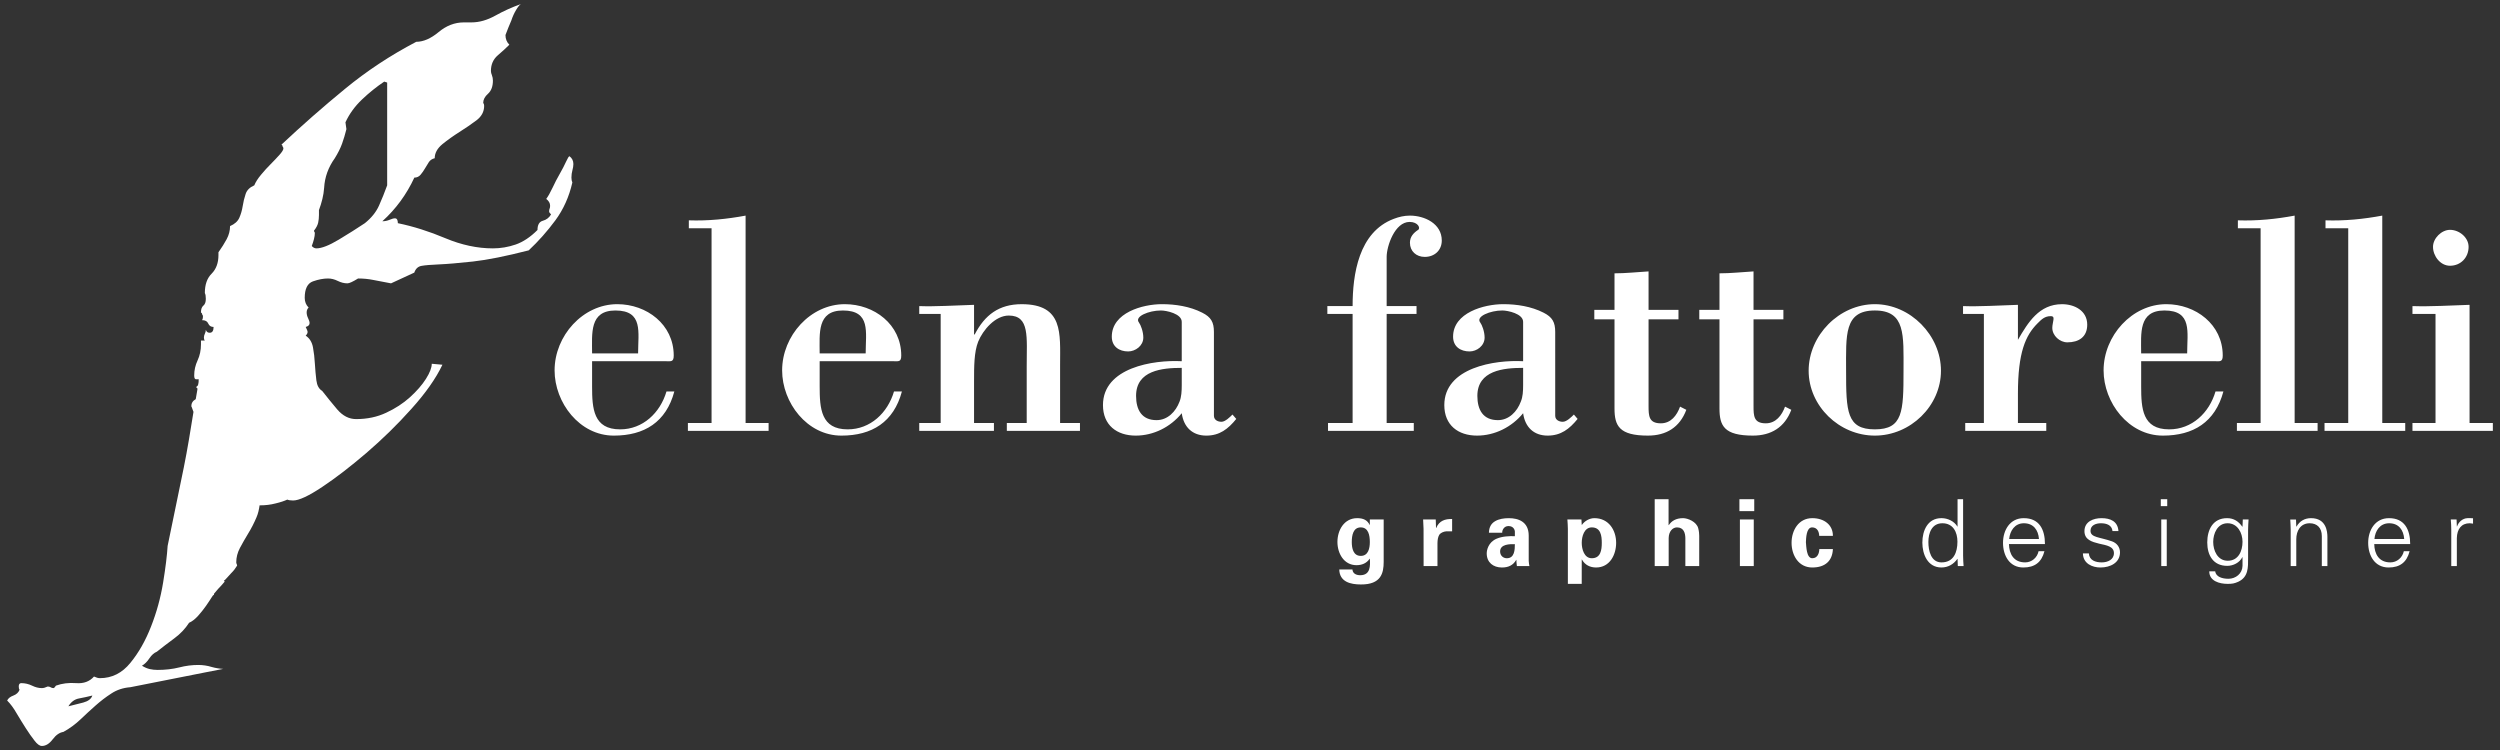
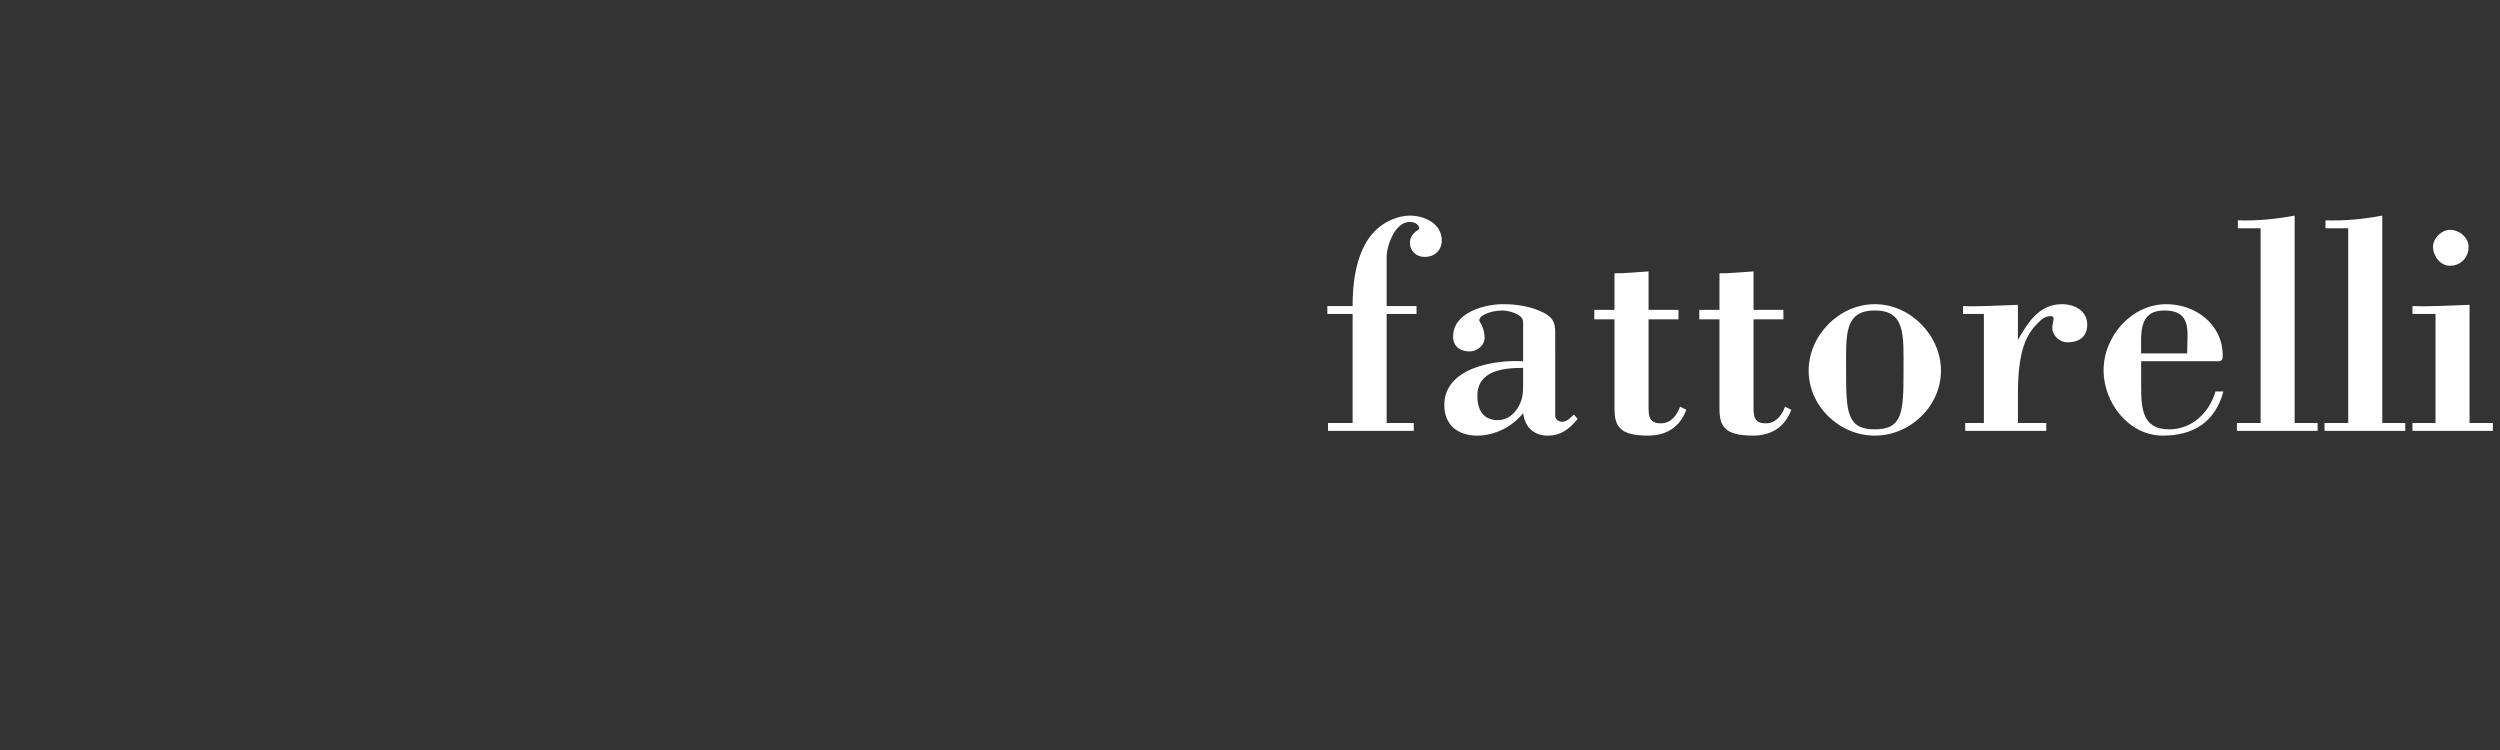
<svg xmlns="http://www.w3.org/2000/svg" version="1.1" id="Livello_1" x="0px" y="0px" width="350px" height="105px" viewBox="0 0 350 105" enable-background="new 0 0 350 105" xml:space="preserve">
  <rect x="0" y="0" width="350" height="105" fill="#333333" stroke="none" />
  <g>
    <path fill="#FFFFFF" d="M345.603,34.559c0-1.33-1.322-2.382-2.6-2.382c-1.197,0-2.382,1.191-2.382,2.382   c0,1.277,1.014,2.645,2.382,2.645C344.495,37.204,345.603,36.059,345.603,34.559 M349,60.325v-1.106h-3.261V42.677   c-2.69,0.084-5.392,0.261-7.994,0.177v1.098h3.229v15.267h-3.229v1.106H349z M336.732,60.325v-1.106h-3.214V30.186   c-2.612,0.485-5.256,0.754-7.947,0.661v1.107h3.182v27.265h-3.319v1.106H336.732z M324.464,60.325v-1.106h-3.214V30.186   c-2.612,0.485-5.258,0.754-7.948,0.661v1.107h3.183v27.265h-3.318v1.106H324.464z M310.081,50.57c0.703,0,1.102,0.138,1.102-0.79   c0-4.367-3.797-7.196-7.898-7.196c-4.8,0-8.782,4.413-8.782,9.27c0,4.505,3.49,9.131,8.302,9.131c4.274,0,7.318-1.889,8.472-6.179   h-1.106c-0.877,2.997-3.307,5.304-6.488,5.304c-3.751,0-3.92-2.92-3.92-6.011V50.57H310.081z M299.76,49.472   c0-2.783-0.401-6.004,3.26-6.004c3.934,0,3.182,3.044,3.182,6.004H299.76z M282.51,42.677c-2.689,0.084-5.379,0.261-7.685,0.177   v1.098h2.919v15.267h-2.612v1.106h11.346v-1.106h-3.968v-4.104c0-5.773,1.057-8.155,2.738-9.838   c0.568-0.57,1.015-1.016,1.845-1.016c0.492,0,0.446,0.269,0.308,0.976c-0.048,0.218-0.08,0.484-0.08,0.661   c0,1.1,1.049,2.029,2.109,2.029c1.599,0,2.782-0.752,2.782-2.472c0-1.986-1.813-2.87-3.522-2.87c-3.227,0-4.766,2.56-6.18,4.989   V42.677z M266.493,51.9c0,5.734-0.092,8.21-4.013,8.21c-3.936,0-4.027-2.476-4.027-8.21c0-4.988-0.308-8.432,4.027-8.432   C266.8,43.468,266.493,46.912,266.493,51.9 M253.21,51.9c0,4.935,4.274,9.085,9.27,9.085c4.981,0,9.255-4.15,9.255-9.085   c0-4.941-4.273-9.316-9.255-9.316C257.485,42.584,253.21,46.959,253.21,51.9 M240.727,43.384h-2.828v1.322h2.828V57.19   c0,2.428,0.661,3.795,4.675,3.795c2.551,0,4.458-1.152,5.38-3.611l-0.877-0.446c-0.445,1.229-1.291,2.337-2.691,2.337   c-1.688,0-1.72-1.015-1.72-2.43V44.706h4.181v-1.322h-4.181v-5.388c-1.599,0.093-3.183,0.27-4.767,0.27V43.384z M226.031,43.384   h-2.828v1.322h2.828V57.19c0,2.428,0.662,3.795,4.674,3.795c2.566,0,4.458-1.152,5.381-3.611l-0.877-0.446   c-0.445,1.229-1.275,2.337-2.69,2.337c-1.675,0-1.721-1.015-1.721-2.43V44.706h4.189v-1.322h-4.189v-5.388   c-1.594,0.093-3.184,0.27-4.767,0.27V43.384z M213.237,50.57c-3.979-0.215-11.034,0.885-11.034,6.144   c0,2.812,1.937,4.271,4.581,4.271c2.475,0,4.858-1.184,6.453-3.135c0.266,1.951,1.494,3.135,3.432,3.135   c1.859,0,3.044-0.921,4.197-2.336l-0.523-0.614c-0.354,0.354-1.015,1.015-1.552,1.015c-0.522,0-1.062-0.262-1.062-0.846V46.472   c0-1.367-0.4-2.073-1.629-2.697c-1.723-0.879-3.751-1.191-5.642-1.191c-2.691,0-7.026,1.191-7.026,4.551   c0,1.406,1.061,2.067,2.306,2.067c1.016,0,2.107-0.792,2.107-1.938c0-0.838-0.354-1.768-0.616-2.121   c-0.661-0.837,1.416-1.676,3.091-1.676c0.753,0,2.917,0.445,2.917,1.592V50.57z M213.237,53.931c0,0.83-0.043,1.63-0.32,2.29   c-0.521,1.414-1.675,2.598-3.212,2.598c-2.076,0-2.875-1.444-2.875-3.397c0-3.566,3.675-3.92,6.407-3.92V53.931z M194.131,35.966   c0-1.499,1.138-4.896,3.214-4.896c1.198,0,1.552,0.884,1.198,1.107c-0.66,0.439-1.152,0.969-1.152,1.807   c0,1.191,0.891,1.983,2.075,1.983c1.368,0,2.384-0.922,2.384-2.291c0-2.382-2.431-3.49-4.459-3.49c-0.8,0-1.538,0.177-2.245,0.446   c-4.95,1.852-5.78,7.81-5.78,12.222h-3.536v1.098h3.536v15.267h-3.443v1.106h12.007v-1.106h-3.798V43.952h4.182v-1.098h-4.182   V35.966z" />
-     <path fill="#FFFFFF" d="M165.445,50.571c-3.966-0.216-11.03,0.884-11.03,6.142c0,2.812,1.944,4.273,4.588,4.273   c2.476,0,4.859-1.185,6.442-3.136c0.269,1.951,1.5,3.136,3.443,3.136c1.854,0,3.044-0.922,4.19-2.336l-0.531-0.615   c-0.351,0.354-1.015,1.015-1.538,1.015c-0.529,0-1.06-0.262-1.06-0.846V46.472c0-1.366-0.4-2.074-1.637-2.696   c-1.719-0.88-3.751-1.192-5.642-1.192c-2.699,0-7.019,1.192-7.019,4.551c0,1.406,1.061,2.067,2.291,2.067   c1.014,0,2.122-0.791,2.122-1.936c0-0.838-0.354-1.769-0.615-2.122c-0.668-0.837,1.407-1.676,3.082-1.676   c0.753,0,2.913,0.444,2.913,1.591V50.571z M165.445,53.93c0,0.831-0.046,1.63-0.307,2.291c-0.531,1.414-1.676,2.599-3.221,2.599   c-2.075,0-2.867-1.445-2.867-3.398c0-3.567,3.658-3.92,6.395-3.92V53.93z M136.366,42.677c-2.732,0.084-5.426,0.261-7.672,0.177   v1.1h3v15.266h-3v1.106h10.456v-1.106h-2.783v-5.826c0-2.068,0-4.097,0.577-5.557c0.661-1.63,2.383-3.66,4.282-3.66   c2.952,0,2.513,2.998,2.513,7.103v7.94h-2.783v1.106h10.239v-1.106h-2.782v-8.163c0-4.366,0.492-8.471-5.381-8.471   c-3.175,0-5.161,1.506-6.572,4.235h-0.093V42.677z M125.076,50.571c0.707,0,1.099,0.138,1.099-0.792   c0-4.366-3.79-7.195-7.894-7.195c-4.813,0-8.782,4.412-8.782,9.27c0,4.506,3.484,9.132,8.297,9.132c4.277,0,7.325-1.892,8.471-6.18   h-1.107c-0.882,2.998-3.305,5.304-6.483,5.304c-3.748,0-3.924-2.92-3.924-6.011v-3.528H125.076z M114.752,49.472   c0-2.782-0.399-6.003,3.26-6.003c3.928,0,3.182,3.044,3.182,6.003H114.752z M107.604,60.325v-1.106h-3.221V30.186   c-2.605,0.484-5.253,0.754-7.947,0.661v1.107h3.183v27.265h-3.313v1.106H107.604z M93.216,50.571c0.707,0,1.106,0.138,1.106-0.792   c0-4.366-3.797-7.195-7.902-7.195c-4.805,0-8.778,4.412-8.778,9.27c0,4.506,3.483,9.132,8.293,9.132   c4.282,0,7.327-1.892,8.472-6.18h-1.1c-0.884,2.998-3.312,5.304-6.487,5.304c-3.751,0-3.928-2.92-3.928-6.011v-3.528H93.216z    M82.892,49.472c0-2.782-0.399-6.003,3.267-6.003c3.928,0,3.174,3.044,3.174,6.003H82.892z" />
-     <path fill="#FFFFFF" d="M343.958,75.333c0.027-1.254,0.634-2.077,1.794-2.077c0.149,0,0.323,0.041,0.473,0.055v-0.754   c-0.256-0.015-0.514-0.028-0.783-0.015c-0.647,0.027-1.229,0.499-1.456,1.159h-0.027l-0.04-0.972h-0.81   c0.027,0.444,0.081,0.972,0.068,1.47v5.047h0.781V75.333z M332.421,75.456c0.095-1.134,0.771-2.2,2.053-2.2   c1.35,0,2.023,0.944,2.114,2.2H332.421z M337.426,76.17c0-2.038-0.795-3.628-2.966-3.628c-1.944,0-2.915,1.686-2.915,3.453   c0,1.782,0.917,3.454,2.86,3.454c1.565,0,2.544-0.714,2.94-2.281h-0.808c-0.203,0.906-0.958,1.567-1.89,1.567   c-1.593,0-2.228-1.176-2.253-2.565H337.426z M321.479,75.495c0-1.16,0.58-2.239,1.875-2.239c1.054,0,1.701,0.661,1.701,1.795v4.195   h0.782v-4.074c0-0.746-0.162-2.63-2.293-2.63c-0.852,0-1.581,0.378-2.037,1.188l-0.028-0.028l-0.04-0.972h-0.802   c0.02,0.444,0.06,0.972,0.06,1.47v5.047h0.782V75.495z M313.952,73.701l-0.027,0.045c-0.513-0.745-1.187-1.204-2.133-1.204   c-1.998,0-2.777,1.63-2.777,3.399c0,1.795,0.833,3.279,2.793,3.279c0.849,0,1.738-0.445,2.117-1.215h0.027v1.215   c-0.027,1.093-0.959,1.809-1.971,1.809c-0.838,0-1.755-0.257-1.85-1.039h-0.835c0,1.348,1.402,1.752,2.575,1.752   c0.613,0,0.959-0.054,1.486-0.296c1.442-0.674,1.375-2.037,1.375-3.332v-3.915c0-0.498,0.04-1.025,0.067-1.47h-0.808   L313.952,73.701z M313.952,75.847c0,1.283-0.567,2.658-2.065,2.658c-1.432,0-2.039-1.43-2.039-2.632   c0-1.187,0.599-2.617,2.012-2.617C313.262,73.256,313.952,74.604,313.952,75.847 M303.412,69.884h-0.901v0.97h0.901V69.884z    M302.577,79.246h0.768v-6.517h-0.768V79.246z M291.823,74.363c0,1.2,1.038,1.497,2.063,1.751c1.04,0.232,2.065,0.38,2.065,1.326   c0,0.903-0.862,1.295-1.7,1.295c-0.878,0-1.742-0.282-1.811-1.26h-0.833c0.027,1.435,1.321,1.974,2.455,1.974   c1.377,0,2.738-0.66,2.738-2.13c0-0.702-0.432-1.282-1.105-1.526c-1.769-0.621-3.023-0.526-3.023-1.484   c0-0.771,0.742-1.053,1.461-1.053c0.806,0,1.535,0.269,1.616,1.094h0.835c-0.098-1.376-1.132-1.808-2.374-1.808   C293.077,72.542,291.823,73.015,291.823,74.363 M281.284,75.456c0.107-1.134,0.782-2.2,2.051-2.2c1.35,0,2.025,0.944,2.119,2.2   H281.284z M286.293,76.17c0-2.038-0.784-3.628-2.972-3.628c-1.931,0-2.899,1.686-2.899,3.453c0,1.782,0.901,3.454,2.844,3.454   c1.582,0,2.553-0.714,2.957-2.281h-0.822c-0.189,0.906-0.958,1.567-1.876,1.567c-1.606,0-2.241-1.176-2.269-2.565H286.293z    M274.093,79.246h0.808c-0.027-0.43-0.067-0.957-0.067-1.455v-7.907h-0.776v3.818l-0.017,0.027   c-0.459-0.77-1.363-1.188-2.241-1.188c-1.93,0-2.67,1.739-2.67,3.428c0,1.632,0.74,3.479,2.67,3.479c0.904,0,1.7-0.431,2.241-1.213   l0.017,0.053L274.093,79.246z M274.041,75.833c0,1.484-0.527,2.902-2.229,2.902c-1.483,0-1.839-1.646-1.839-2.862   c0-1.24,0.476-2.617,1.961-2.617C273.445,73.256,274.041,74.511,274.041,75.833 M256.605,75.024   c0.015-1.54-1.224-2.482-2.888-2.482c-1.929,0-2.898,1.726-2.898,3.454c0,1.728,0.97,3.453,2.898,3.453   c1.795,0,2.82-0.918,2.888-2.577h-1.903c-0.004,0.542-0.229,1.281-0.984,1.281c-0.822,0-0.835-1.659-0.891-2.252   c0.027-0.499,0.041-2.066,0.863-2.066c0.756,0,0.986,0.648,0.998,1.189H256.605z M243.518,71.555h2.076v-1.671h-2.076V71.555z    M243.586,79.246h1.941v-6.517h-1.941V79.246z M233.614,79.246v-3.913c0.016-0.942,0.554-1.498,1.16-1.498   c0.959,0,1.162,0.797,1.176,1.498v3.913h1.94V75.01c0-0.23-0.026-0.634-0.135-1.039c-0.229-0.943-1.481-1.429-2.129-1.429   c-0.988,0-1.608,0.392-2.001,0.983l-0.025-0.027v-3.614h-1.942v9.362H233.614z M221.443,75.996c0-0.893,0.351-2.161,1.404-2.161   c1.255,0,1.403,1.162,1.403,2.161c0,0.998-0.148,2.157-1.403,2.157C221.793,78.153,221.443,76.886,221.443,75.996 M221.402,72.729   h-1.968c0.027,0.433,0.068,0.877,0.068,1.31v7.703h1.94V78.33h0.025c0.42,0.769,1.149,1.119,1.985,1.119   c1.917,0,2.807-1.78,2.807-3.453c0-1.756-1.025-3.454-3.049-3.454c-0.675,0-1.377,0.404-1.743,0.942h-0.025L221.402,72.729z    M210.311,74.579c-0.026-0.297,0.203-0.932,0.877-0.932c0.689,0,0.893,0.525,0.893,0.796v0.623c-0.783-0.027-1.77,0.014-2.552,0.35   c-1.173,0.498-1.388,1.605-1.388,2.06c0,1.272,0.916,1.974,2.129,1.974c0.894,0,1.568-0.31,1.999-1.065h0.026   c0,0.27,0.027,0.566,0.068,0.862h1.753c-0.027-0.188-0.082-0.392-0.096-0.715v-3.547c0-1.957-1.464-2.442-2.778-2.442   c-0.702,0-1.392,0.108-1.915,0.419c-0.516,0.295-0.862,0.794-0.877,1.618H210.311z M212.081,76.183c0,0.771-0.04,1.971-1.121,1.971   c-0.539,0-0.944-0.389-0.944-0.944C210.015,76.155,211.406,76.17,212.081,76.183 M199.237,72.729   c0.026,0.486,0.06,1.025,0.06,1.312l0.007,5.205h1.941v-3.224c0.013-0.433,0.054-0.797,0.257-1.161   c0.188-0.271,0.619-0.444,0.943-0.471h0.852v-1.728c-0.973-0.025-1.81,0.229-2.228,1.254h-0.027l-0.037-1.188H199.237z    M193.715,72.729h-1.94v0.755h-0.028c-0.31-0.66-0.878-0.942-1.741-0.942c-1.821,0-2.766,1.671-2.766,3.331   c0,1.594,0.903,3.253,2.67,3.253c0.744,0,1.433-0.271,1.837-0.904h0.028c0.065,0.957,0.12,2.309-1.35,2.309   c-0.543,0-1.055-0.229-1.081-0.81h-1.848c0.04,1.753,1.592,2.104,3.021,2.104c2.861,0.026,3.198-1.632,3.198-3.157V72.729z    M189.249,75.888c0-0.959,0.199-2.053,1.256-2.053c1.066,0,1.271,1.094,1.271,2.053c0,0.852-0.204,1.937-1.271,1.937   C189.448,77.824,189.249,76.739,189.249,75.888" />
-     <path fill="#FFFFFF" d="M53.054,28.801c-0.41,0.905-1.069,1.718-1.974,2.444c-1.081,0.726-2.304,1.491-3.663,2.311   c-1.357,0.814-2.401,1.217-3.125,1.217c-0.239,0-0.454-0.12-0.645-0.33c0.261-0.698,0.427-1.317,0.427-1.802   c0-0.079-0.016-0.131-0.054-0.174c-0.043-0.038-0.062-0.101-0.062-0.174c0.308-0.387,0.5-0.757,0.582-1.102   c0.073-0.349,0.114-0.707,0.114-1.097v-0.682c0.38-1.032,0.657-2.071,0.725-3.127c0.087-1.491,0.585-2.87,1.493-4.135   c0.45-0.726,0.788-1.402,1.018-2.037c0.229-0.636,0.432-1.316,0.608-2.035l-0.135-0.955c0.544-1.175,1.316-2.243,2.312-3.19   c0.996-0.949,2.037-1.785,3.118-2.509l0.41,0.133V25.95C53.84,26.945,53.458,27.9,53.054,28.801 M12.929,97.374   c-0.153,0.471-0.583,0.797-1.276,0.984c-0.697,0.188-1.389,0.364-2.078,0.525c0.381-0.628,0.881-0.996,1.503-1.103   C11.693,97.663,12.31,97.533,12.929,97.374 M80.273,22.965c0-0.457-0.18-0.814-0.541-1.091c-0.096,0-0.254,0.256-0.479,0.751   c-0.225,0.498-0.519,1.066-0.88,1.698c-0.364,0.63-0.704,1.287-1.018,1.964c-0.32,0.68-0.617,1.203-0.883,1.564   c0.361,0.271,0.543,0.593,0.543,0.951c0,0.178-0.024,0.321-0.07,0.407c-0.048,0.093-0.068,0.229-0.068,0.41   c0,0.088,0.09,0.221,0.272,0.403c-0.272,0.459-0.656,0.748-1.15,0.884c-0.498,0.133-0.751,0.568-0.751,1.293   c-0.995,0.997-2.016,1.674-3.055,2.035c-1.042,0.357-2.107,0.54-3.188,0.54c-2.17,0-4.39-0.476-6.654-1.423   c-2.265-0.955-4.481-1.656-6.653-2.105c0-0.453-0.136-0.681-0.41-0.681c-0.178,0-0.428,0.07-0.744,0.205   c-0.318,0.136-0.656,0.206-1.017,0.206c1.901-1.719,3.392-3.756,4.479-6.109c0.358,0,0.656-0.14,0.88-0.411   c0.226-0.266,0.433-0.566,0.615-0.883c0.183-0.315,0.362-0.607,0.543-0.884c0.178-0.267,0.453-0.45,0.815-0.537   c0-0.726,0.361-1.378,1.083-1.974c0.723-0.583,1.513-1.151,2.374-1.694c0.86-0.547,1.656-1.083,2.378-1.627   c0.723-0.544,1.087-1.224,1.087-2.038c0-0.18-0.048-0.312-0.133-0.41c0-0.45,0.22-0.885,0.678-1.288   c0.448-0.409,0.68-1.018,0.68-1.832c0-0.274-0.048-0.519-0.136-0.748c-0.096-0.229-0.141-0.431-0.141-0.611   c0-0.904,0.323-1.631,0.954-2.177c0.631-0.539,1.175-1.038,1.626-1.491c-0.364-0.361-0.543-0.814-0.543-1.357   c0.274-0.726,0.543-1.404,0.821-2.038c0.179-0.544,0.403-1.039,0.677-1.49c0.27-0.45,0.496-0.727,0.68-0.814   c-1.272,0.452-2.472,0.996-3.599,1.626c-1.139,0.631-2.244,0.948-3.332,0.948h-1.081c-1.271,0-2.447,0.458-3.529,1.359   c-1.088,0.905-2.131,1.358-3.126,1.358c-3.622,1.898-6.945,4.092-9.975,6.588c-3.034,2.486-6,5.089-8.895,7.806l0.134,0.134   c0,0.088,0.021,0.158,0.071,0.204c0.043,0.048,0.062,0.114,0.062,0.207c0,0.182-0.179,0.473-0.537,0.876   c-0.364,0.411-0.774,0.837-1.224,1.294c-0.457,0.452-0.908,0.947-1.357,1.491c-0.458,0.543-0.771,1.042-0.954,1.494   c-0.632,0.274-1.041,0.677-1.217,1.221c-0.182,0.546-0.323,1.111-0.41,1.697C33.88,29.46,33.723,30,33.501,30.5   c-0.229,0.499-0.655,0.878-1.294,1.152c0,0.634-0.158,1.241-0.473,1.833c-0.316,0.585-0.702,1.2-1.151,1.831v0.411   c0,1.08-0.319,1.942-0.948,2.581c-0.641,0.631-0.957,1.532-0.957,2.715c0.095,0.176,0.136,0.452,0.136,0.814   c0,0.448-0.111,0.764-0.339,0.947c-0.224,0.182-0.34,0.497-0.34,0.955l0.14,0.133c0,0.087,0.018,0.159,0.067,0.207   c0.046,0.042,0.07,0.111,0.07,0.196c0,0.277-0.049,0.459-0.137,0.544c0.453,0,0.744,0.16,0.877,0.473   c0.143,0.323,0.386,0.481,0.75,0.481c0,0.539-0.182,0.813-0.543,0.813c-0.27,0-0.452-0.133-0.544-0.41   c0,0.185-0.042,0.364-0.136,0.546c-0.087,0.183-0.132,0.362-0.132,0.544c0,0.183,0.045,0.315,0.132,0.404h-0.543v0.543   c0,0.814-0.158,1.565-0.474,2.242c-0.318,0.68-0.473,1.382-0.473,2.108c0,0.363,0.084,0.537,0.27,0.537h0.364   c0,0.055-0.019,0.102-0.015,0.158c0.02,0.284-0.053,0.446-0.089,0.679l-0.26,0.254c0.088,0.089,0.131,0.154,0.192,0.218   c-0.013,0.031-0.002,0.091-0.016,0.121c-0.062,0.46-0.166,0.886-0.231,1.347c-0.005,0.003-0.006,0.006-0.011,0.009   c-0.407,0.223-0.613,0.563-0.613,1.02c0-0.094,0.091,0.142,0.276,0.679c0.011,0.03,0.025,0.04,0.032,0.07   c-0.422,2.62-0.842,5.246-1.364,7.821c-0.732,3.583-1.488,7.239-2.256,10.945c-0.081,1.312-0.288,3.03-0.634,5.14   c-0.348,2.127-0.911,4.172-1.685,6.139c-0.771,1.979-1.731,3.678-2.895,5.095c-1.157,1.431-2.583,2.146-4.281,2.146   c-0.233,0-0.5-0.082-0.814-0.227c-0.615,0.697-1.446,1.001-2.489,0.922c-1.043-0.079-1.984,0.041-2.835,0.349   c-0.152,0.227-0.271,0.348-0.345,0.348c-0.155,0-0.289-0.042-0.41-0.121c-0.113-0.066-0.245-0.104-0.401-0.104   c-0.312,0.146-0.582,0.226-0.815,0.226c-0.462,0-0.922-0.121-1.382-0.348c-0.47-0.226-0.971-0.349-1.511-0.349   c-0.23,0-0.348,0.16-0.348,0.471c0,0.226,0.04,0.387,0.118,0.453c-0.152,0.386-0.445,0.652-0.867,0.815   C1.444,97.533,1.155,97.763,1,98.07c0.463,0.467,0.91,1.062,1.33,1.801c0.429,0.718,0.851,1.414,1.277,2.073   c0.423,0.665,0.83,1.239,1.217,1.735c0.384,0.509,0.729,0.756,1.037,0.756c0.541,0,1.042-0.308,1.51-0.922   c0.462-0.615,0.965-0.964,1.506-1.046c0.852-0.467,1.637-1.041,2.375-1.736c0.73-0.697,1.442-1.353,2.138-1.966   c0.696-0.616,1.431-1.185,2.201-1.677c0.775-0.512,1.658-0.8,2.662-0.879c4.247-0.841,7.74-1.537,10.482-2.075   c1.047-0.211,1.841-0.357,2.511-0.489c-0.518-0.029-1.044-0.111-1.588-0.263c-0.656-0.203-1.291-0.287-1.905-0.287   c-0.85,0-1.739,0.105-2.669,0.346c-0.923,0.23-1.927,0.347-3.009,0.347c-0.388,0-0.755-0.038-1.104-0.116   c-0.348-0.081-0.708-0.23-1.097-0.471c0.39-0.227,0.738-0.574,1.044-1.041c0.306-0.455,0.653-0.763,1.042-0.923   c0.769-0.617,1.579-1.229,2.428-1.857c0.848-0.621,1.544-1.354,2.085-2.195c0.39-0.163,0.79-0.469,1.219-0.924   c0.419-0.467,0.808-0.955,1.156-1.449c0.348-0.512,0.615-0.902,0.809-1.219c0.192-0.314,0.295-0.381,0.295-0.232v-0.226   c0.071-0.082,0.187-0.222,0.348-0.411c0.153-0.183,0.326-0.387,0.519-0.575c0.187-0.2,0.342-0.364,0.464-0.526   c0.114-0.147,0.174-0.187,0.174-0.106c0-0.08-0.041-0.161-0.119-0.242c0.078,0,0.213-0.106,0.406-0.349   c0.192-0.226,0.409-0.454,0.636-0.696c0.313-0.305,0.583-0.653,0.815-1.041c0-0.066-0.021-0.147-0.059-0.229   c-0.041-0.079-0.059-0.146-0.059-0.228c0-0.692,0.17-1.367,0.519-2.025c0.348-0.653,0.736-1.331,1.156-2.024   c0.429-0.695,0.818-1.452,1.163-2.269c0.223-0.521,0.346-1.077,0.428-1.666h0.08c0.718,0,1.442-0.078,2.17-0.27   c0.722-0.173,1.263-0.361,1.627-0.534c0.18,0.078,0.454,0.127,0.811,0.127c0.82,0,2.179-0.631,4.074-1.896   c1.902-1.263,3.961-2.855,6.18-4.751c2.217-1.909,4.323-3.954,6.313-6.182c1.989-2.208,3.441-4.276,4.342-6.179l-1.494-0.134   c0,0.544-0.267,1.25-0.81,2.108c-0.547,0.862-1.291,1.715-2.245,2.582c-0.947,0.854-2.059,1.578-3.321,2.163   c-1.273,0.601-2.676,0.892-4.216,0.892c-0.996,0-1.872-0.456-2.645-1.357c-0.764-0.91-1.469-1.768-2.105-2.59   c-0.451-0.269-0.721-0.756-0.813-1.484c-0.087-0.724-0.161-1.499-0.207-2.313c-0.042-0.813-0.134-1.579-0.268-2.303   c-0.136-0.728-0.473-1.271-1.019-1.636c0.182-0.176,0.269-0.355,0.269-0.536c0-0.092-0.087-0.32-0.269-0.68   c0.361-0.093,0.546-0.274,0.546-0.544c0-0.18-0.074-0.411-0.207-0.677c-0.134-0.277-0.203-0.547-0.203-0.813   c0-0.278,0.091-0.502,0.274-0.681c-0.363-0.362-0.545-0.821-0.545-1.357c0-1.271,0.385-2.034,1.153-2.312   c0.771-0.27,1.467-0.402,2.105-0.402c0.453,0,0.901,0.11,1.361,0.339c0.448,0.221,0.898,0.341,1.357,0.341   c0.267,0,0.762-0.229,1.491-0.68c0.726,0,1.42,0.062,2.101,0.199c0.678,0.14,1.52,0.298,2.515,0.481l3.258-1.502   c0.178-0.536,0.519-0.859,1.019-0.946c0.498-0.093,1.311-0.155,2.443-0.205c1.133-0.047,2.715-0.182,4.749-0.402   c2.037-0.227,4.641-0.75,7.808-1.563c1.357-1.27,2.603-2.674,3.735-4.208c1.132-1.54,1.922-3.305,2.374-5.294   C80.046,25.364,80,25.136,80,24.866c0-0.361,0.046-0.702,0.134-1.018C80.226,23.526,80.273,23.232,80.273,22.965" />
  </g>
</svg>